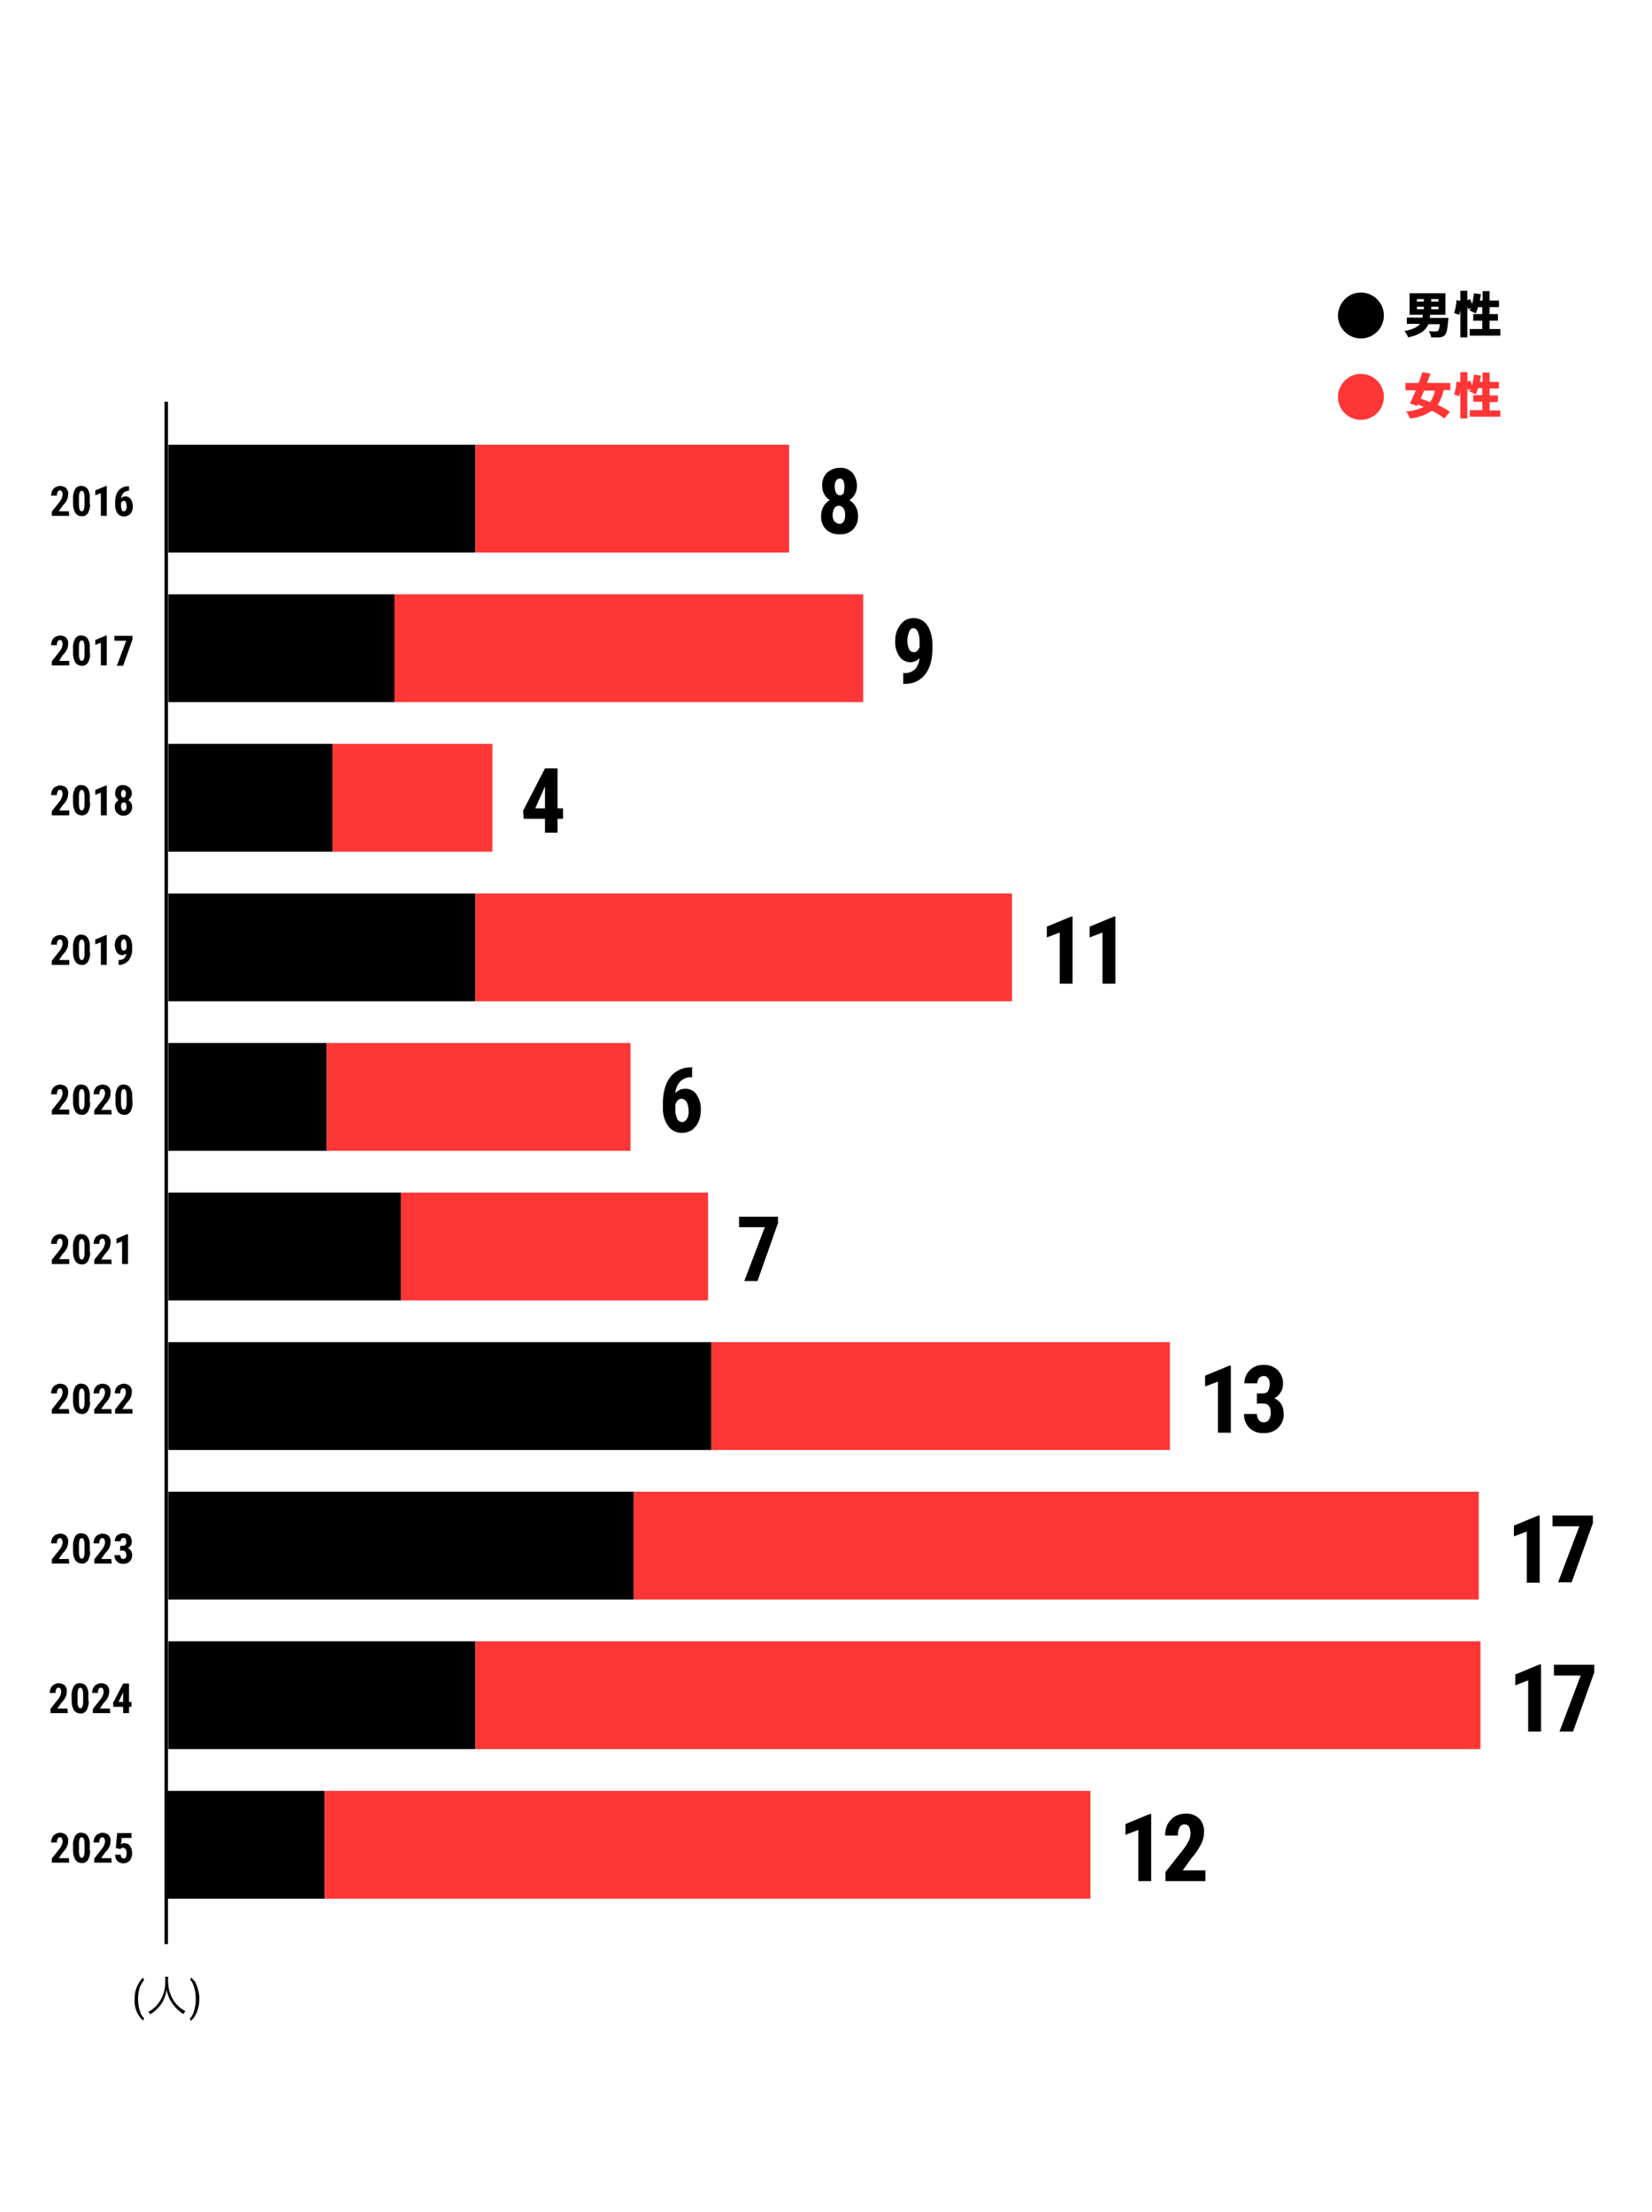
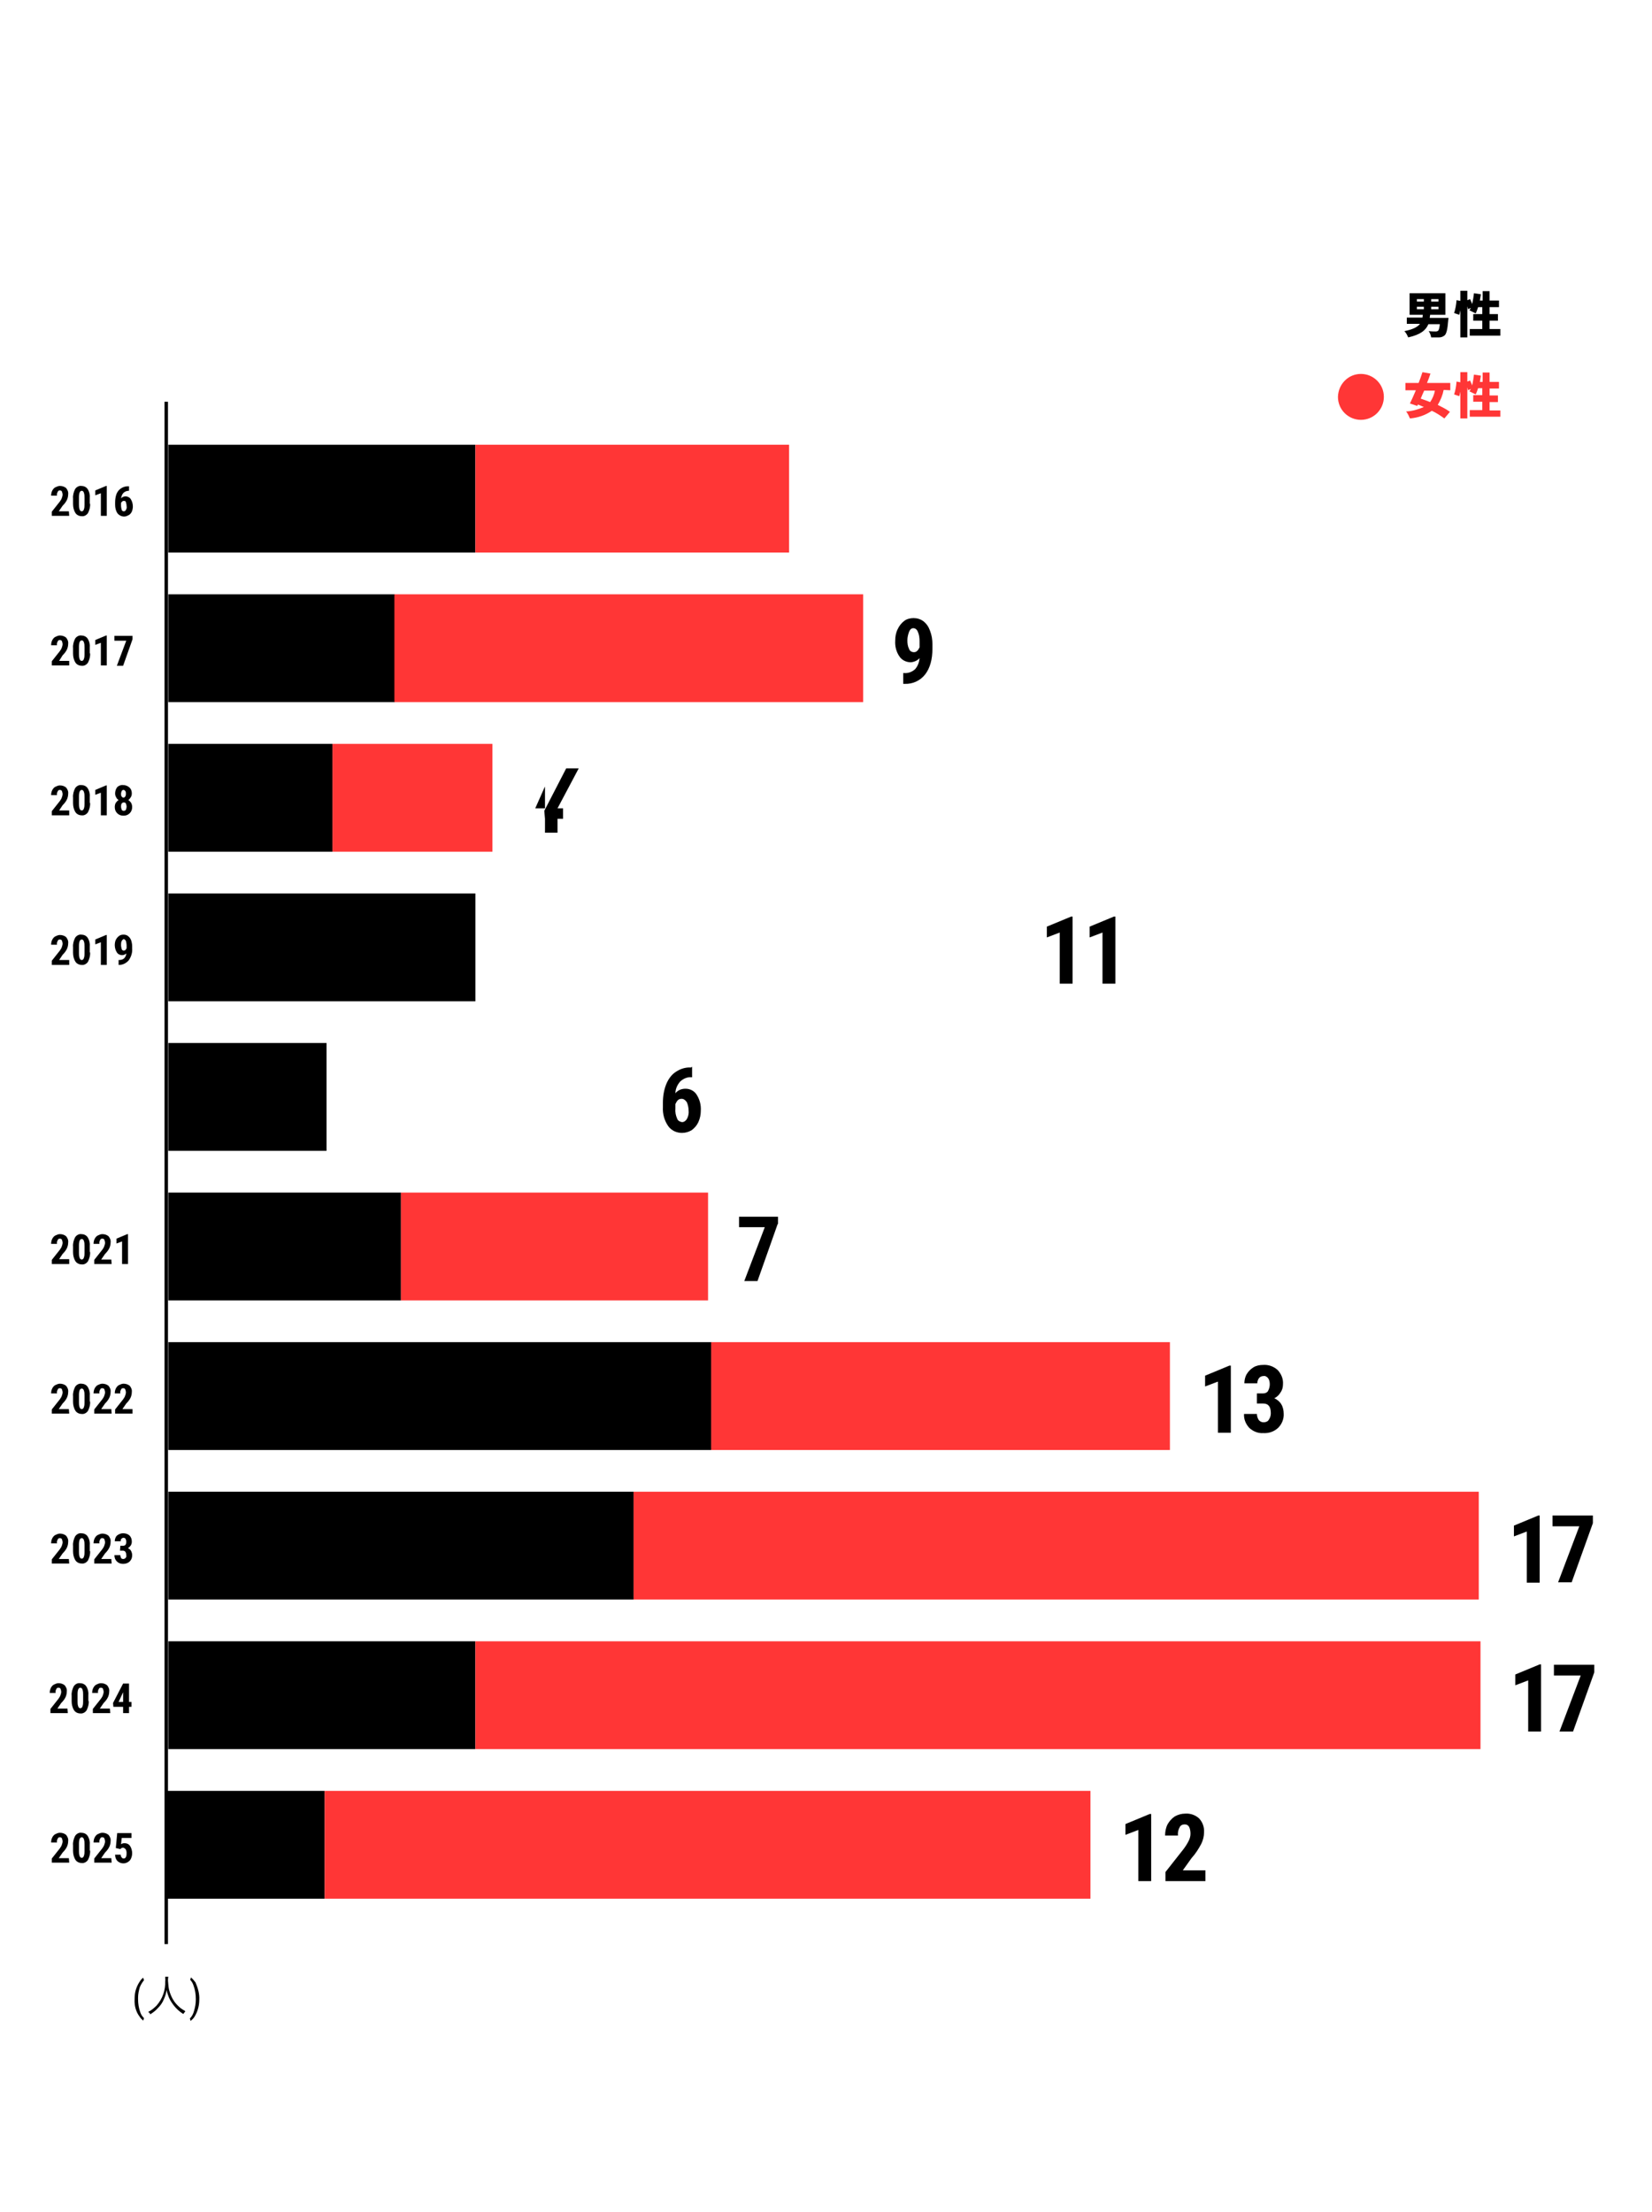
<svg xmlns="http://www.w3.org/2000/svg" version="1.1" id="レイヤー_1" x="0px" y="0px" viewBox="0 0 475 636" style="enable-background:new 0 0 475 636;" xml:space="preserve">
  <style type="text/css">
	.st0{fill:#FF3636;}
	.st1{fill:none;stroke:#000000;}
</style>
  <g>
-     <path id="パス_3716" d="M246.4,139.7c0,0.8-0.2,1.7-0.6,2.4c-0.4,0.7-0.9,1.3-1.6,1.7c0.7,0.4,1.4,1,1.8,1.8   c0.5,0.8,0.7,1.7,0.7,2.7c0.1,1.4-0.4,2.8-1.4,3.9c-1,1-2.4,1.5-3.9,1.4c-1.4,0.1-2.8-0.4-3.9-1.4c-1-1-1.5-2.5-1.4-3.9   c0-0.9,0.2-1.9,0.7-2.7c0.4-0.8,1.1-1.4,1.8-1.8c-0.7-0.4-1.2-1-1.6-1.7c-0.4-0.7-0.6-1.6-0.6-2.4c-0.1-1.4,0.4-2.8,1.4-3.8   c1-0.9,2.3-1.4,3.6-1.4c1.4-0.1,2.7,0.4,3.7,1.4C246,137,246.4,138.4,246.4,139.7z M241.4,150.6c0.5,0,1-0.3,1.2-0.7   c0.3-0.6,0.5-1.3,0.4-1.9c0-0.7-0.1-1.3-0.5-1.9c-0.3-0.4-0.7-0.7-1.3-0.7c-0.5,0-1,0.3-1.3,0.7c-0.3,0.6-0.5,1.3-0.5,1.9   c0,0.7,0.1,1.3,0.5,1.9C240.4,150.3,240.9,150.6,241.4,150.6z M242.8,139.9c0-0.6-0.1-1.2-0.3-1.7c-0.2-0.4-0.6-0.7-1.1-0.6   c-0.4,0-0.8,0.2-1,0.6c-0.3,0.5-0.4,1.1-0.4,1.7c0,0.6,0.1,1.2,0.4,1.8c0.2,0.4,0.6,0.7,1.1,0.7c0.5,0,0.9-0.3,1.1-0.7   C242.7,141.1,242.8,140.5,242.8,139.9L242.8,139.9z" />
    <path id="パス_3718" d="M264.4,189.2c-0.6,0.7-1.5,1.1-2.5,1.2c-1.3,0-2.6-0.6-3.3-1.7c-0.9-1.3-1.3-2.9-1.2-4.5   c0-1.2,0.2-2.3,0.7-3.3c0.4-0.9,1.1-1.8,1.9-2.4c0.8-0.6,1.8-0.8,2.7-0.8c1,0,2,0.3,2.8,0.9c0.9,0.7,1.5,1.6,1.9,2.7   c0.5,1.3,0.7,2.6,0.7,3.9v1.3c0,3.1-0.7,5.6-2.1,7.4c-1.4,1.8-3.6,2.8-5.9,2.7h-0.4v-3.1h0.2c1.2,0.1,2.3-0.3,3.2-1.1   C263.9,191.5,264.3,190.4,264.4,189.2z M262.8,187.5c0.7,0,1.2-0.5,1.6-1.4v-1.7c0-1-0.1-1.9-0.5-2.8c-0.3-0.7-0.8-1-1.3-1   s-0.9,0.3-1.2,1c-0.3,0.8-0.5,1.6-0.5,2.5c0,0.9,0.1,1.7,0.5,2.5C261.6,187.2,262.2,187.5,262.8,187.5z" />
    <path id="パス_3727" class="st0" d="M412.6,112.2c-0.2,1.2-0.7,2.4-1.4,3.4c-0.9-0.4-1.9-0.7-2.7-1c0.3-0.7,0.6-1.5,1-2.3H412.6z    M417,112.2v-2.1h-6.7c0.4-0.9,0.7-1.8,1-2.7L409,107c-0.3,1-0.7,2-1.1,3.1h-3.8v2.1h3c-0.6,1.4-1.2,2.8-1.7,3.8l2.1,0.7l0.2-0.4   c0.6,0.2,1.1,0.5,1.7,0.7c-1.6,0.7-3.3,1.2-5.1,1.3c0.5,0.6,0.8,1.3,1.1,2c2.3-0.2,4.4-0.9,6.3-2.2c1.3,0.6,2.5,1.4,3.6,2.2   l1.6-1.9c-1.1-0.8-2.3-1.4-3.5-2c0.8-1.3,1.4-2.8,1.7-4.3L417,112.2z M428.3,118v-2.4h2.4v-1.9h-2.4v-2h2.7v-1.9h-2.7v-2.7h-2v2.7   h-0.8c0.1-0.6,0.2-1.2,0.3-1.8l-2-0.3c-0.1,1.1-0.3,2.1-0.5,3.1c-0.2-0.5-0.4-1-0.6-1.4l-0.8,0.3V107h-2v2.9l-1.1-0.2   c-0.1,1.3-0.3,2.5-0.7,3.7l1.5,0.5c0.1-0.4,0.2-0.9,0.3-1.3v7.7h2v-8.9c0.1,0.3,0.2,0.6,0.2,0.8l0.8-0.4c-0.1,0.2-0.2,0.5-0.4,0.7   c0.6,0.3,1.2,0.6,1.8,0.9c0.3-0.6,0.5-1.2,0.7-1.8h1.2v2h-2.6v1.9h2.6v2.4h-3.6v1.9h8.8V118H428.3z" />
    <path id="パス_3728" d="M407.4,88.2h2v0.7h-2V88.2z M407.4,86h2v0.7h-2V86z M413.6,86.7h-2.1V86h2.1V86.7z M413.6,88.9h-2.1v-0.7   h2.1V88.9z M411.1,91.3c0-0.3,0.1-0.5,0.1-0.8h4.4v-6.2h-10.3v6.2h3.8c0,0.3-0.1,0.5-0.1,0.8h-4.5v1.8h3.8c-0.7,0.9-2,1.6-4.5,2.1   c0.5,0.5,0.8,1.1,1.1,1.8c3.6-0.8,5.1-2.1,5.8-3.8h3.3c-0.1,1.1-0.3,1.7-0.5,1.9c-0.2,0.1-0.4,0.2-0.6,0.2c-0.4,0-1.3,0-2.1-0.1   c0.4,0.6,0.6,1.2,0.7,1.8c0.9,0,1.7,0,2.3,0c0.6,0,1.1-0.2,1.6-0.6c0.5-0.5,0.8-1.7,1-4.2c0-0.3,0.1-0.8,0.1-0.8H411.1z    M428.3,94.6v-2.4h2.4v-1.9h-2.4v-2h2.7v-1.9h-2.7v-2.7h-2v2.7h-0.8c0.1-0.6,0.2-1.2,0.3-1.8l-2-0.3c-0.1,1.1-0.3,2.1-0.5,3.1   c-0.2-0.5-0.4-1-0.6-1.4l-0.8,0.3v-2.7h-2v2.9l-1.1-0.2c-0.1,1.3-0.3,2.5-0.7,3.7l1.5,0.5c0.1-0.4,0.2-0.9,0.3-1.3V97h2v-8.9   c0.1,0.3,0.2,0.6,0.2,0.8l0.8-0.4c-0.1,0.2-0.2,0.5-0.4,0.7c0.6,0.3,1.2,0.6,1.8,0.9c0.3-0.6,0.5-1.2,0.7-1.8h1.2v2h-2.6v1.9h2.6   v2.4h-3.6v1.9h8.8v-1.9H428.3z" />
    <path id="パス_3706" d="M19.9,148.3h-5v-1.2l2.3-2.9c0.2-0.3,0.5-0.7,0.6-1.1c0.1-0.3,0.2-0.6,0.2-0.9c0-0.3-0.1-0.6-0.2-0.9   c-0.1-0.2-0.3-0.3-0.6-0.3c-0.3,0-0.5,0.1-0.6,0.4c-0.2,0.3-0.3,0.7-0.2,1.1h-1.7c0-0.5,0.1-1,0.3-1.4c0.2-0.4,0.5-0.8,0.9-1   c0.4-0.2,0.9-0.4,1.3-0.4c0.7,0,1.3,0.2,1.8,0.6c0.4,0.5,0.7,1.1,0.6,1.8c0,0.5-0.1,1-0.3,1.5c-0.3,0.7-0.8,1.3-1.3,1.8l-1.1,1.6   h2.9L19.9,148.3z M25.9,144.8c0.1,0.9-0.2,1.9-0.6,2.7c-0.4,0.6-1.1,1-1.8,0.9c-0.7,0-1.4-0.3-1.8-0.9c-0.5-0.8-0.7-1.7-0.7-2.6   v-1.6c-0.1-0.9,0.2-1.9,0.6-2.7c0.4-0.6,1.1-1,1.8-0.9c0.7,0,1.4,0.3,1.8,0.9c0.5,0.8,0.7,1.7,0.6,2.6V144.8z M24.3,143.1   c0-0.5,0-1-0.2-1.5c-0.1-0.3-0.3-0.5-0.6-0.5c-0.5,0-0.8,0.6-0.8,1.8v2.1c0,0.5,0,1,0.2,1.5c0.1,0.3,0.3,0.5,0.6,0.5   c0.3,0,0.5-0.2,0.6-0.5c0.2-0.5,0.2-1,0.2-1.4V143.1z M30.7,148.3H29v-6.5l-1.6,0.6V141l3.1-1.3h0.2L30.7,148.3z M37.1,139.7v1.4   H37c-0.5,0-1.1,0.2-1.5,0.6c-0.4,0.4-0.6,1-0.7,1.6c0.3-0.4,0.8-0.6,1.3-0.6c0.6,0,1.2,0.3,1.5,0.8c0.4,0.6,0.6,1.4,0.6,2.1   c0,0.5-0.1,1-0.3,1.5c-0.2,0.4-0.5,0.8-0.9,1c-0.4,0.2-0.8,0.4-1.3,0.4c-0.7,0-1.4-0.3-1.9-0.9c-0.5-0.7-0.7-1.6-0.7-2.5v-0.6   c0-0.8,0.1-1.7,0.4-2.5c0.3-0.7,0.7-1.2,1.3-1.6c0.6-0.4,1.3-0.6,1.9-0.6H37.1z M35.6,144c-0.2,0-0.4,0.1-0.5,0.2   c-0.1,0.1-0.3,0.3-0.3,0.5v0.6c0,0.5,0.1,0.9,0.2,1.3c0.1,0.3,0.4,0.4,0.6,0.4c0.3,0,0.5-0.2,0.6-0.4c0.2-0.3,0.3-0.7,0.2-1.1   c0-0.4-0.1-0.8-0.2-1.1C36.2,144.1,35.9,144,35.6,144z" />
    <path id="パス_3707" d="M19.9,191.3h-5v-1.2l2.3-2.9c0.2-0.3,0.5-0.7,0.6-1.1c0.1-0.3,0.2-0.6,0.2-0.9c0-0.3-0.1-0.6-0.2-0.9   c-0.1-0.2-0.3-0.3-0.6-0.3c-0.3,0-0.5,0.1-0.6,0.4c-0.2,0.3-0.3,0.7-0.2,1.1h-1.7c0-0.5,0.1-1,0.3-1.4c0.2-0.4,0.5-0.8,0.9-1   c0.4-0.2,0.9-0.4,1.3-0.4c0.7,0,1.3,0.2,1.8,0.6c0.4,0.5,0.7,1.1,0.6,1.8c0,0.5-0.1,1-0.3,1.5c-0.3,0.7-0.8,1.3-1.3,1.8L17,190h2.9   L19.9,191.3z M25.9,187.8c0.1,0.9-0.2,1.9-0.6,2.7c-0.4,0.6-1.1,1-1.8,0.9c-0.7,0-1.4-0.3-1.8-0.9c-0.5-0.8-0.7-1.7-0.7-2.6v-1.6   c-0.1-0.9,0.2-1.9,0.6-2.7c0.4-0.6,1.1-1,1.8-0.9c0.7,0,1.4,0.3,1.8,0.9c0.5,0.8,0.7,1.7,0.6,2.6V187.8z M24.3,186.1   c0-0.5,0-1-0.2-1.5c-0.1-0.3-0.3-0.5-0.6-0.5c-0.5,0-0.8,0.6-0.8,1.8v2.1c0,0.5,0,1,0.2,1.5c0.1,0.3,0.3,0.5,0.6,0.5   c0.3,0,0.5-0.2,0.6-0.5c0.2-0.5,0.2-1,0.2-1.4V186.1z M30.7,191.3H29v-6.5l-1.6,0.6v-1.4l3.1-1.3h0.2L30.7,191.3z M38.1,183.8   l-2.7,7.6h-1.8l2.7-7.2h-3.4v-1.4h5.2L38.1,183.8z" />
    <g id="グループ_1364" transform="translate(33.988 44.157)">
      <rect id="長方形_3519" x="14.4" y="83.7" width="88.3" height="31" />
      <path id="パス_3696" class="st0" d="M102.7,83.7h90.2v31h-90.2V83.7z" />
    </g>
    <g id="グループ_1365" transform="translate(33.988 87.157)">
      <path id="パス_3697" d="M14.4,83.7h65.1v31H14.4V83.7z" />
      <rect id="長方形_3520" x="79.4" y="83.7" class="st0" width="134.8" height="31" />
    </g>
    <path id="パス_3708" class="st1" d="M47.8,115.5v443.4" />
    <path id="パス_3724" class="st0" d="M391.3,107.5c3.6,0,6.6,2.9,6.6,6.6c0,3.6-2.9,6.6-6.6,6.6c-3.6,0-6.6-2.9-6.6-6.6   C384.8,110.4,387.7,107.5,391.3,107.5C391.3,107.5,391.3,107.5,391.3,107.5z" />
-     <path id="パス_3725" d="M391.3,84.1c3.6,0,6.6,2.9,6.6,6.6c0,3.6-2.9,6.6-6.6,6.6c-3.6,0-6.6-2.9-6.6-6.6   C384.8,87,387.7,84.1,391.3,84.1C391.3,84.1,391.3,84.1,391.3,84.1z" />
-     <path id="パス_3709" d="M160.3,232.4h1.6v3h-1.6v4h-3.6v-4h-6.1l-0.2-2.3l6.3-12.2h3.6L160.3,232.4z M153.9,232.4h2.8v-6.2   l-0.1,0.1L153.9,232.4z" />
+     <path id="パス_3709" d="M160.3,232.4h1.6v3h-1.6v4h-3.6v-4l-0.2-2.3l6.3-12.2h3.6L160.3,232.4z M153.9,232.4h2.8v-6.2   l-0.1,0.1L153.9,232.4z" />
    <path id="パス_3720" d="M308.4,282.8h-3.7v-14.7l-3.7,1.4v-3.1l7-2.9h0.4L308.4,282.8z M320.7,282.8H317v-14.7l-3.7,1.4v-3.1   l7-2.9h0.4L320.7,282.8z" />
    <path id="パス_3714" d="M199,306.7v3h-0.2c-1.2-0.1-2.3,0.4-3.2,1.2c-0.8,0.9-1.4,2.1-1.4,3.4c0.7-0.9,1.8-1.3,2.9-1.3   c1.3,0,2.5,0.6,3.2,1.7c0.9,1.4,1.3,3,1.2,4.6c0,1.1-0.2,2.2-0.7,3.3c-0.4,0.9-1.1,1.7-1.9,2.3c-0.8,0.5-1.8,0.8-2.8,0.8   c-1.6,0-3.1-0.7-4-2c-1.1-1.6-1.6-3.5-1.5-5.4v-1.3c0-1.8,0.3-3.7,1-5.4c0.6-1.4,1.5-2.7,2.8-3.5c1.2-0.8,2.7-1.3,4.2-1.2   L199,306.7z M196,315.9c-0.4,0-0.8,0.1-1.1,0.4c-0.3,0.3-0.5,0.7-0.7,1.1v1.3c-0.1,1,0.1,2,0.5,2.9c0.2,0.6,0.8,0.9,1.4,1   c0.6,0,1.1-0.4,1.4-0.9c0.4-0.7,0.6-1.6,0.5-2.4c0-0.8-0.2-1.7-0.5-2.4C197.1,316.3,196.6,315.9,196,315.9z" />
    <path id="パス_3715" d="M223.6,351.9l-5.8,16.4H214l5.9-15.5h-7.4v-3h11.2V351.9z" />
    <path id="パス_3722" d="M353.9,411.9h-3.7v-14.7l-3.7,1.4v-3.1l7-2.9h0.4L353.9,411.9z M361.3,400.6h1.8c0.6,0,1.2-0.2,1.5-0.7   c0.3-0.6,0.5-1.2,0.5-1.9c0-0.6-0.1-1.3-0.5-1.8c-0.3-0.4-0.8-0.7-1.3-0.6c-0.5,0-1,0.2-1.3,0.6c-0.3,0.4-0.5,1-0.5,1.5h-3.7   c0-0.9,0.2-1.9,0.7-2.7c0.5-0.8,1.1-1.4,1.9-1.9c0.8-0.5,1.8-0.7,2.8-0.7c1.5-0.1,3,0.4,4.2,1.5c1,1.1,1.6,2.5,1.5,4   c0,0.9-0.2,1.7-0.7,2.4c-0.4,0.7-1,1.3-1.8,1.7c0.8,0.3,1.6,1,2,1.7c0.5,0.8,0.7,1.8,0.7,2.7c0.1,1.5-0.5,3-1.6,4.1   c-1.2,1.1-2.7,1.6-4.3,1.5c-1.5,0.1-2.9-0.5-4-1.5c-1-1.1-1.6-2.5-1.5-4h3.7c0,0.6,0.2,1.2,0.5,1.7c0.3,0.4,0.8,0.7,1.4,0.7   c0.6,0,1.2-0.2,1.5-0.7c0.4-0.6,0.6-1.2,0.6-1.9c0-1.9-0.7-2.8-2.2-2.8h-1.8V400.6z" />
    <path id="パス_3729" d="M442.7,455h-3.7v-14.7l-3.7,1.4v-3.1l7-2.9h0.4L442.7,455z M458,437.9l-6.1,17H448l6.1-16.1h-7.7v-3.1   H458V437.9z" />
    <path id="パス_3730" d="M443.1,497.8h-3.7v-14.7l-3.7,1.4v-3.1l7-2.9h0.4L443.1,497.8z M458.4,480.8l-6.1,17h-3.9l6.1-16.1h-7.7   v-3.1h11.6V480.8z" />
    <path id="パス_3723" d="M331,540.8h-3.7v-14.7l-3.7,1.4v-3.1l7-2.9h0.4L331,540.8z M346.4,540.8h-11.3v-2.6l5.2-6.6   c0.6-0.8,1.1-1.6,1.5-2.4c0.3-0.6,0.5-1.3,0.5-2c0-0.7-0.1-1.4-0.4-2c-0.3-0.5-0.7-0.7-1.3-0.7c-0.6,0-1.2,0.3-1.4,0.8   c-0.4,0.7-0.6,1.5-0.5,2.4h-3.7c0-1.1,0.2-2.2,0.7-3.2c0.5-0.9,1.2-1.7,2.1-2.3c0.9-0.5,1.9-0.8,3-0.8c1.5-0.1,2.9,0.4,4,1.4   c1,1.1,1.5,2.5,1.4,4c0,1.1-0.3,2.3-0.8,3.3c-0.8,1.5-1.7,2.9-2.8,4.1l-2.5,3.5h6.5V540.8z" />
    <path id="パス_3731" d="M38.7,574.8c0-1,0.1-2,0.4-2.9c0.3-0.9,0.7-1.7,1.2-2.4c0.2-0.3,0.5-0.7,0.9-0.9l0.2,0.7   c-0.5,0.6-0.9,1.3-1.2,2c-0.3,1-0.5,2-0.5,3l0,0.5c0,1.2,0.2,2.5,0.6,3.6c0.2,0.7,0.6,1.3,1.1,1.8l-0.2,0.7   c-0.4-0.3-0.8-0.7-1.1-1.2C39.1,578.4,38.6,576.6,38.7,574.8z M47.5,568.5c0,0.4,0.1,0.7,0,1.1c0.1,2.6-0.8,5.1-2.5,7   c-0.7,0.7-1.5,1.4-2.4,1.8c0.3,0.2,0.5,0.4,0.6,0.7c0.8-0.5,1.6-1.1,2.2-1.8c0.7-0.7,1.3-1.5,1.7-2.5c0.4-0.9,0.7-1.8,0.8-2.7   c0.3,1.4,0.8,2.7,1.6,3.8c0.8,1.2,1.9,2.3,3.2,3.1c0.2-0.3,0.4-0.5,0.6-0.8c-0.5-0.3-1-0.6-1.4-0.9c-0.7-0.6-1.3-1.2-1.8-1.9   c-0.7-1-1.2-2.2-1.5-3.4c-0.2-0.9-0.2-1.7-0.3-2.6c0-0.4,0-0.7,0.1-1.1H47.5z M57.3,574.9c0,1.6-0.4,3.2-1.2,4.6   c-0.3,0.6-0.8,1.1-1.3,1.5l-0.2-0.7c0.6-0.6,1-1.4,1.2-2.2c0.3-1,0.5-2.1,0.5-3.2v-0.2c0-1.4-0.2-2.7-0.7-4   c-0.2-0.6-0.5-1.1-0.9-1.5l0.2-0.7c0.5,0.4,0.9,0.9,1.3,1.4C56.9,571.5,57.4,573.2,57.3,574.9L57.3,574.9z" />
    <path id="パス_3710" d="M19.9,234.4h-5v-1.2l2.3-2.9c0.2-0.3,0.5-0.7,0.6-1.1c0.1-0.3,0.2-0.6,0.2-0.9c0-0.3-0.1-0.6-0.2-0.9   c-0.1-0.2-0.3-0.3-0.6-0.3c-0.3,0-0.5,0.1-0.6,0.4c-0.2,0.3-0.3,0.7-0.2,1.1h-1.7c0-0.5,0.1-1,0.3-1.4c0.2-0.4,0.5-0.8,0.9-1   c0.4-0.2,0.9-0.4,1.3-0.4c0.7,0,1.3,0.2,1.8,0.6c0.4,0.5,0.7,1.1,0.6,1.8c0,0.5-0.1,1-0.3,1.5c-0.3,0.7-0.8,1.3-1.3,1.8L17,233h2.9   L19.9,234.4z M25.9,230.8c0.1,0.9-0.2,1.9-0.6,2.7c-0.4,0.6-1.1,1-1.8,0.9c-0.7,0-1.4-0.3-1.8-0.9c-0.5-0.8-0.7-1.7-0.7-2.6v-1.6   c-0.1-0.9,0.2-1.9,0.6-2.7c0.4-0.6,1.1-1,1.8-0.9c0.7,0,1.4,0.3,1.8,0.9c0.5,0.8,0.7,1.7,0.6,2.6V230.8z M24.3,229.1   c0-0.5,0-1-0.2-1.5c-0.1-0.3-0.3-0.5-0.6-0.5c-0.5,0-0.8,0.6-0.8,1.8v2.1c0,0.5,0,1,0.2,1.5c0.1,0.3,0.3,0.5,0.6,0.5   c0.3,0,0.5-0.2,0.6-0.5c0.2-0.5,0.2-1,0.2-1.4V229.1z M30.7,234.4H29v-6.5l-1.6,0.6v-1.4l3.1-1.3h0.2L30.7,234.4z M37.9,228.1   c0,0.4-0.1,0.8-0.3,1.1c-0.2,0.3-0.4,0.6-0.7,0.8c0.3,0.2,0.6,0.5,0.8,0.8c0.2,0.4,0.3,0.8,0.3,1.2c0,0.7-0.2,1.3-0.7,1.8   c-0.5,0.5-1.1,0.7-1.8,0.7c-0.7,0-1.3-0.2-1.8-0.7c-0.5-0.5-0.7-1.1-0.7-1.8c0-0.4,0.1-0.9,0.3-1.2c0.2-0.3,0.5-0.6,0.8-0.8   c-0.3-0.2-0.6-0.5-0.7-0.8c-0.2-0.3-0.3-0.7-0.3-1.1c0-0.6,0.2-1.3,0.6-1.8c0.4-0.4,1.1-0.7,1.7-0.6c0.6,0,1.2,0.2,1.7,0.6   C37.7,226.8,37.9,227.4,37.9,228.1L37.9,228.1z M35.6,233.1c0.2,0,0.5-0.1,0.6-0.3c0.1-0.3,0.2-0.6,0.2-0.9c0-0.3-0.1-0.6-0.2-0.9   c-0.1-0.2-0.3-0.3-0.6-0.3c-0.2,0-0.5,0.1-0.6,0.3c-0.2,0.3-0.2,0.6-0.2,0.9c0,0.3,0.1,0.6,0.2,0.9C35.1,233,35.3,233.1,35.6,233.1   L35.6,233.1z M36.2,228.2c0-0.3,0-0.6-0.2-0.8c-0.1-0.2-0.3-0.3-0.5-0.3c-0.2,0-0.4,0.1-0.5,0.3c-0.1,0.3-0.2,0.5-0.2,0.8   c0,0.3,0,0.6,0.2,0.8c0.1,0.2,0.3,0.3,0.5,0.3c0.2,0,0.4-0.1,0.5-0.3C36.2,228.7,36.2,228.5,36.2,228.2z" />
    <path id="パス_3711" d="M19.9,277.4h-5v-1.2l2.3-2.9c0.2-0.3,0.5-0.7,0.6-1.1c0.1-0.3,0.2-0.6,0.2-0.9c0-0.3-0.1-0.6-0.2-0.9   c-0.1-0.2-0.3-0.3-0.6-0.3c-0.3,0-0.5,0.1-0.6,0.4c-0.2,0.3-0.3,0.7-0.2,1.1h-1.7c0-0.5,0.1-1,0.3-1.4c0.2-0.4,0.5-0.8,0.9-1   c0.4-0.2,0.9-0.4,1.3-0.4c0.7,0,1.3,0.2,1.8,0.6c0.4,0.5,0.7,1.1,0.6,1.8c0,0.5-0.1,1-0.3,1.5c-0.3,0.7-0.8,1.3-1.3,1.8L17,276h2.9   L19.9,277.4z M25.9,273.8c0.1,0.9-0.2,1.9-0.6,2.7c-0.4,0.6-1.1,1-1.8,0.9c-0.7,0-1.4-0.3-1.8-0.9c-0.5-0.8-0.7-1.7-0.7-2.6v-1.6   c-0.1-0.9,0.2-1.9,0.6-2.7c0.4-0.6,1.1-1,1.8-0.9c0.7,0,1.4,0.3,1.8,0.9c0.5,0.8,0.7,1.7,0.6,2.6V273.8z M24.3,272.1   c0-0.5,0-1-0.2-1.5c-0.1-0.3-0.3-0.5-0.6-0.5c-0.5,0-0.8,0.6-0.8,1.8v2.1c0,0.5,0,1,0.2,1.5c0.1,0.3,0.3,0.5,0.6,0.5   c0.3,0,0.5-0.2,0.6-0.5c0.2-0.5,0.2-1,0.2-1.4V272.1z M30.7,277.4H29v-6.5l-1.6,0.6v-1.4l3.1-1.3h0.2L30.7,277.4z M36.3,274.1   c-0.3,0.3-0.7,0.5-1.2,0.5c-0.6,0-1.2-0.3-1.5-0.8c-0.4-0.6-0.6-1.4-0.6-2.1c0-0.5,0.1-1.1,0.3-1.5c0.2-0.4,0.5-0.8,0.9-1.1   c0.4-0.3,0.8-0.4,1.3-0.4c0.5,0,0.9,0.1,1.3,0.4c0.4,0.3,0.7,0.7,0.9,1.2c0.2,0.6,0.3,1.2,0.3,1.8v0.6c0.1,1.2-0.3,2.4-1,3.4   c-0.7,0.8-1.7,1.3-2.7,1.3h-0.2V276h0.1c0.5,0,1.1-0.1,1.5-0.5C36.1,275.1,36.3,274.6,36.3,274.1L36.3,274.1z M35.6,273.3   c0.3,0,0.6-0.2,0.8-0.7v-0.8c0-0.4-0.1-0.9-0.2-1.3c-0.2-0.3-0.4-0.5-0.6-0.5s-0.4,0.2-0.6,0.5c-0.2,0.4-0.2,0.8-0.2,1.2   c0,0.4,0.1,0.8,0.2,1.2C35.1,273.1,35.3,273.3,35.6,273.3L35.6,273.3z" />
-     <path id="パス_3712" d="M19.9,320.4h-5v-1.2l2.3-2.9c0.2-0.3,0.5-0.7,0.6-1.1c0.1-0.3,0.2-0.6,0.2-0.9c0-0.3-0.1-0.6-0.2-0.9   c-0.1-0.2-0.3-0.3-0.6-0.3c-0.3,0-0.5,0.1-0.6,0.4c-0.2,0.3-0.3,0.7-0.2,1.1h-1.7c0-0.5,0.1-1,0.3-1.4c0.2-0.4,0.5-0.8,0.9-1   c0.4-0.2,0.9-0.4,1.3-0.4c0.7,0,1.3,0.2,1.8,0.6c0.4,0.5,0.7,1.1,0.6,1.8c0,0.5-0.1,1-0.3,1.5c-0.3,0.7-0.8,1.3-1.3,1.8L17,319h2.9   L19.9,320.4z M25.9,316.9c0.1,0.9-0.2,1.9-0.6,2.7c-0.4,0.6-1.1,1-1.8,0.9c-0.7,0-1.4-0.3-1.8-0.9c-0.5-0.8-0.7-1.7-0.7-2.6v-1.6   c-0.1-0.9,0.2-1.9,0.6-2.7c0.4-0.6,1.1-1,1.8-0.9c0.7,0,1.4,0.3,1.8,0.9c0.5,0.8,0.7,1.7,0.6,2.6V316.9z M24.3,315.1   c0-0.5,0-1-0.2-1.5c-0.1-0.3-0.3-0.5-0.6-0.5c-0.5,0-0.8,0.6-0.8,1.8v2.1c0,0.5,0,1,0.2,1.5c0.1,0.3,0.3,0.5,0.6,0.5   c0.3,0,0.5-0.2,0.6-0.5c0.2-0.5,0.2-1,0.2-1.4V315.1z M32.1,320.4h-5v-1.2l2.3-2.9c0.2-0.3,0.5-0.7,0.6-1.1   c0.1-0.3,0.2-0.6,0.2-0.9c0-0.3-0.1-0.6-0.2-0.9c-0.1-0.2-0.3-0.3-0.6-0.3c-0.3,0-0.5,0.1-0.6,0.4c-0.2,0.3-0.3,0.7-0.2,1.1h-1.7   c0-0.5,0.1-1,0.3-1.4c0.2-0.4,0.5-0.8,0.9-1c0.4-0.2,0.9-0.4,1.3-0.4c0.7,0,1.3,0.2,1.8,0.6c0.4,0.5,0.7,1.1,0.6,1.8   c0,0.5-0.1,1-0.3,1.5c-0.3,0.7-0.8,1.3-1.3,1.8l-1.1,1.6h2.9L32.1,320.4z M38.1,316.9c0.1,0.9-0.2,1.9-0.6,2.7   c-0.4,0.6-1.1,1-1.8,0.9c-0.7,0-1.4-0.3-1.8-0.9c-0.5-0.8-0.7-1.7-0.7-2.6v-1.6c-0.1-0.9,0.2-1.9,0.6-2.7c0.4-0.6,1.1-1,1.8-0.9   c0.7,0,1.4,0.3,1.8,0.9c0.5,0.8,0.7,1.7,0.6,2.6L38.1,316.9z M36.4,315.1c0-0.5,0-1-0.2-1.5c-0.1-0.3-0.3-0.5-0.6-0.5   c-0.5,0-0.8,0.6-0.8,1.8v2.1c0,0.5,0,1,0.2,1.5c0.1,0.3,0.3,0.5,0.6,0.5c0.3,0,0.5-0.2,0.6-0.5c0.2-0.5,0.2-1,0.2-1.4L36.4,315.1z" />
    <path id="パス_3713" d="M19.9,363.4h-5v-1.2l2.3-2.9c0.2-0.3,0.5-0.7,0.6-1.1c0.1-0.3,0.2-0.6,0.2-0.9c0-0.3-0.1-0.6-0.2-0.9   c-0.1-0.2-0.3-0.3-0.6-0.3c-0.3,0-0.5,0.1-0.6,0.4c-0.2,0.3-0.3,0.7-0.2,1.1h-1.7c0-0.5,0.1-1,0.3-1.4c0.2-0.4,0.5-0.8,0.9-1   c0.4-0.2,0.9-0.4,1.3-0.4c0.7,0,1.3,0.2,1.8,0.6c0.4,0.5,0.7,1.1,0.6,1.8c0,0.5-0.1,1-0.3,1.5c-0.3,0.7-0.8,1.3-1.3,1.8L17,362h2.9   L19.9,363.4z M25.9,359.9c0.1,0.9-0.2,1.9-0.6,2.7c-0.4,0.6-1.1,1-1.8,0.9c-0.7,0-1.4-0.3-1.8-0.9c-0.5-0.8-0.7-1.7-0.7-2.6v-1.6   c-0.1-0.9,0.2-1.9,0.6-2.7c0.4-0.6,1.1-1,1.8-0.9c0.7,0,1.4,0.3,1.8,0.9c0.5,0.8,0.7,1.7,0.6,2.6V359.9z M24.3,358.2   c0-0.5,0-1-0.2-1.5c-0.1-0.3-0.3-0.5-0.6-0.5c-0.5,0-0.8,0.6-0.8,1.8v2.1c0,0.5,0,1,0.2,1.5c0.1,0.3,0.3,0.5,0.6,0.5   c0.3,0,0.5-0.2,0.6-0.5c0.2-0.5,0.2-1,0.2-1.4V358.2z M32.1,363.4h-5v-1.2l2.3-2.9c0.2-0.3,0.5-0.7,0.6-1.1   c0.1-0.3,0.2-0.6,0.2-0.9c0-0.3-0.1-0.6-0.2-0.9c-0.1-0.2-0.3-0.3-0.6-0.3c-0.3,0-0.5,0.1-0.6,0.4c-0.2,0.3-0.3,0.7-0.2,1.1h-1.7   c0-0.5,0.1-1,0.3-1.4c0.2-0.4,0.5-0.8,0.9-1c0.4-0.2,0.9-0.4,1.3-0.4c0.7,0,1.3,0.2,1.8,0.6c0.4,0.5,0.7,1.1,0.6,1.8   c0,0.5-0.1,1-0.3,1.5c-0.3,0.7-0.8,1.3-1.3,1.8l-1.1,1.6h2.9L32.1,363.4z M36.8,363.4h-1.7v-6.5l-1.6,0.6v-1.4l3.1-1.3h0.2   L36.8,363.4z" />
    <path id="パス_3717" d="M19.9,406.4h-5v-1.2l2.3-2.9c0.2-0.3,0.5-0.7,0.6-1.1c0.1-0.3,0.2-0.6,0.2-0.9c0-0.3-0.1-0.6-0.2-0.9   c-0.1-0.2-0.3-0.3-0.6-0.3c-0.3,0-0.5,0.1-0.6,0.4c-0.2,0.3-0.3,0.7-0.2,1.1h-1.7c0-0.5,0.1-1,0.3-1.4c0.2-0.4,0.5-0.8,0.9-1   c0.4-0.2,0.9-0.4,1.3-0.4c0.7,0,1.3,0.2,1.8,0.6c0.4,0.5,0.7,1.1,0.6,1.8c0,0.5-0.1,1-0.3,1.5c-0.3,0.7-0.8,1.3-1.3,1.8l-1.1,1.6   h2.9L19.9,406.4z M25.9,402.9c0.1,0.9-0.2,1.9-0.6,2.7c-0.4,0.6-1.1,1-1.8,0.9c-0.7,0-1.4-0.3-1.8-0.9c-0.5-0.8-0.7-1.7-0.7-2.6   v-1.6c-0.1-0.9,0.2-1.9,0.6-2.7c0.4-0.6,1.1-1,1.8-0.9c0.7,0,1.4,0.3,1.8,0.9c0.5,0.8,0.7,1.7,0.6,2.6V402.9z M24.3,401.2   c0-0.5,0-1-0.2-1.5c-0.1-0.3-0.3-0.5-0.6-0.5c-0.5,0-0.8,0.6-0.8,1.8v2.1c0,0.5,0,1,0.2,1.5c0.1,0.3,0.3,0.5,0.6,0.5   c0.3,0,0.5-0.2,0.6-0.5c0.2-0.5,0.2-1,0.2-1.4V401.2z M32.1,406.4h-5v-1.2l2.3-2.9c0.2-0.3,0.5-0.7,0.6-1.1   c0.1-0.3,0.2-0.6,0.2-0.9c0-0.3-0.1-0.6-0.2-0.9c-0.1-0.2-0.3-0.3-0.6-0.3c-0.3,0-0.5,0.1-0.6,0.4c-0.2,0.3-0.3,0.7-0.2,1.1h-1.7   c0-0.5,0.1-1,0.3-1.4c0.2-0.4,0.5-0.8,0.9-1c0.4-0.2,0.9-0.4,1.3-0.4c0.7,0,1.3,0.2,1.8,0.6c0.4,0.5,0.7,1.1,0.6,1.8   c0,0.5-0.1,1-0.3,1.5c-0.3,0.7-0.8,1.3-1.3,1.8l-1.1,1.6h2.9L32.1,406.4z M38.1,406.4h-5v-1.2l2.3-2.9c0.2-0.3,0.5-0.7,0.6-1.1   c0.1-0.3,0.2-0.6,0.2-0.9c0-0.3-0.1-0.6-0.2-0.9c-0.1-0.2-0.3-0.3-0.6-0.3c-0.3,0-0.5,0.1-0.6,0.4c-0.2,0.3-0.3,0.7-0.2,1.1H33   c0-0.5,0.1-1,0.3-1.4c0.2-0.4,0.5-0.8,0.9-1c0.4-0.2,0.9-0.4,1.3-0.4c0.7,0,1.3,0.2,1.8,0.6c0.4,0.5,0.7,1.1,0.6,1.8   c0,0.5-0.1,1-0.3,1.5c-0.3,0.7-0.8,1.3-1.3,1.8l-1.1,1.6h2.9L38.1,406.4z" />
    <path id="パス_3719" d="M19.9,449.5h-5v-1.2l2.3-2.9c0.2-0.3,0.5-0.7,0.6-1.1c0.1-0.3,0.2-0.6,0.2-0.9c0-0.3-0.1-0.6-0.2-0.9   c-0.1-0.2-0.3-0.3-0.6-0.3c-0.3,0-0.5,0.1-0.6,0.4c-0.2,0.3-0.3,0.7-0.2,1.1h-1.7c0-0.5,0.1-1,0.3-1.4c0.2-0.4,0.5-0.8,0.9-1   c0.4-0.2,0.9-0.4,1.3-0.4c0.7,0,1.3,0.2,1.8,0.6c0.4,0.5,0.7,1.1,0.6,1.8c0,0.5-0.1,1-0.3,1.5c-0.3,0.7-0.8,1.3-1.3,1.8l-1.1,1.6   h2.9L19.9,449.5z M25.9,445.9c0.1,0.9-0.2,1.9-0.6,2.7c-0.4,0.6-1.1,1-1.8,0.9c-0.7,0-1.4-0.3-1.8-0.9c-0.5-0.8-0.7-1.7-0.7-2.6   v-1.6c-0.1-0.9,0.2-1.9,0.6-2.7c0.4-0.6,1.1-1,1.8-0.9c0.7,0,1.4,0.3,1.8,0.9c0.5,0.8,0.7,1.7,0.6,2.6V445.9z M24.3,444.2   c0-0.5,0-1-0.2-1.5c-0.1-0.3-0.3-0.5-0.6-0.5c-0.5,0-0.8,0.6-0.8,1.8v2.1c0,0.5,0,1,0.2,1.5c0.1,0.3,0.3,0.5,0.6,0.5   c0.3,0,0.5-0.2,0.6-0.5c0.2-0.5,0.2-1,0.2-1.4V444.2z M32.1,449.5h-5v-1.2l2.3-2.9c0.2-0.3,0.5-0.7,0.6-1.1   c0.1-0.3,0.2-0.6,0.2-0.9c0-0.3-0.1-0.6-0.2-0.9c-0.1-0.2-0.3-0.3-0.6-0.3c-0.3,0-0.5,0.1-0.6,0.4c-0.2,0.3-0.3,0.7-0.2,1.1h-1.7   c0-0.5,0.1-1,0.3-1.4c0.2-0.4,0.5-0.8,0.9-1c0.4-0.2,0.9-0.4,1.3-0.4c0.7,0,1.3,0.2,1.8,0.6c0.4,0.5,0.7,1.1,0.6,1.8   c0,0.5-0.1,1-0.3,1.5c-0.3,0.7-0.8,1.3-1.3,1.8l-1.1,1.6h2.9L32.1,449.5z M34.6,444.4h0.8c0.3,0,0.5-0.1,0.7-0.3   c0.2-0.3,0.2-0.6,0.2-0.9c0-0.3-0.1-0.6-0.2-0.8c-0.1-0.2-0.4-0.3-0.6-0.3c-0.2,0-0.4,0.1-0.6,0.3c-0.2,0.2-0.2,0.4-0.2,0.7H33   c0-0.4,0.1-0.8,0.3-1.2c0.2-0.4,0.5-0.6,0.9-0.8c0.4-0.2,0.8-0.3,1.2-0.3c0.7,0,1.3,0.2,1.8,0.6c0.5,0.5,0.7,1.1,0.7,1.8   c0,0.4-0.1,0.8-0.3,1.1c-0.2,0.3-0.5,0.6-0.8,0.8c0.4,0.2,0.7,0.4,0.9,0.8c0.2,0.4,0.3,0.8,0.3,1.2c0,0.7-0.2,1.3-0.7,1.8   c-0.5,0.5-1.2,0.7-1.9,0.7c-0.7,0-1.3-0.2-1.8-0.7c-0.5-0.5-0.7-1.1-0.7-1.8h1.7c0,0.3,0.1,0.5,0.2,0.8c0.1,0.2,0.4,0.3,0.6,0.3   c0.3,0,0.5-0.1,0.7-0.3c0.2-0.2,0.3-0.5,0.2-0.8c0-0.8-0.3-1.3-1-1.3h-0.8L34.6,444.4z" />
    <path id="パス_3721" d="M19.5,492.5h-5v-1.2l2.3-2.9c0.2-0.3,0.5-0.7,0.6-1.1c0.1-0.3,0.2-0.6,0.2-0.9c0-0.3-0.1-0.6-0.2-0.9   c-0.1-0.2-0.3-0.3-0.6-0.3c-0.3,0-0.5,0.1-0.6,0.4c-0.2,0.3-0.3,0.7-0.2,1.1h-1.7c0-0.5,0.1-1,0.3-1.4c0.2-0.4,0.5-0.8,0.9-1   c0.4-0.2,0.9-0.4,1.3-0.4c0.7,0,1.3,0.2,1.8,0.6c0.4,0.5,0.7,1.1,0.6,1.8c0,0.5-0.1,1-0.3,1.5c-0.3,0.7-0.8,1.3-1.3,1.8l-1.1,1.6   h2.9L19.5,492.5z M25.5,489c0.1,0.9-0.2,1.9-0.6,2.7c-0.4,0.6-1.1,1-1.8,0.9c-0.7,0-1.4-0.3-1.8-0.9c-0.5-0.8-0.7-1.7-0.7-2.6v-1.6   c-0.1-0.9,0.2-1.9,0.6-2.7c0.4-0.6,1.1-1,1.8-0.9c0.7,0,1.4,0.3,1.8,0.9c0.5,0.8,0.7,1.7,0.6,2.6V489z M23.9,487.2   c0-0.5,0-1-0.2-1.5c-0.1-0.3-0.3-0.5-0.6-0.5c-0.5,0-0.8,0.6-0.8,1.8v2.1c0,0.5,0,1,0.2,1.5c0.1,0.3,0.3,0.5,0.6,0.5   c0.3,0,0.5-0.2,0.6-0.5c0.2-0.5,0.2-1,0.2-1.4V487.2z M31.7,492.5h-5v-1.2l2.3-2.9c0.2-0.3,0.5-0.7,0.6-1.1   c0.1-0.3,0.2-0.6,0.2-0.9c0-0.3-0.1-0.6-0.2-0.9c-0.1-0.2-0.3-0.3-0.6-0.3c-0.3,0-0.5,0.1-0.6,0.4c-0.2,0.3-0.3,0.7-0.2,1.1h-1.7   c0-0.5,0.1-1,0.3-1.4c0.2-0.4,0.5-0.8,0.9-1c0.4-0.2,0.9-0.4,1.3-0.4c0.7,0,1.3,0.2,1.8,0.6c0.4,0.5,0.7,1.1,0.6,1.8   c0,0.5-0.1,1-0.3,1.5c-0.3,0.7-0.8,1.3-1.3,1.8l-1.1,1.6h2.9L31.7,492.5z M37.1,489.3h0.7v1.4h-0.7v1.8h-1.7v-1.8h-2.8l-0.1-1.1   l2.9-5.6h1.7V489.3z M34.1,489.3h1.3v-2.9l0,0.1L34.1,489.3z" />
    <path id="パス_3726" d="M19.9,535.5h-5v-1.2l2.3-2.9c0.2-0.3,0.5-0.7,0.6-1.1c0.1-0.3,0.2-0.6,0.2-0.9c0-0.3-0.1-0.6-0.2-0.9   c-0.1-0.2-0.3-0.3-0.6-0.3c-0.3,0-0.5,0.1-0.6,0.4c-0.2,0.3-0.3,0.7-0.2,1.1h-1.7c0-0.5,0.1-1,0.3-1.4c0.2-0.4,0.5-0.8,0.9-1   c0.4-0.2,0.9-0.4,1.3-0.4c0.7,0,1.3,0.2,1.8,0.6c0.4,0.5,0.7,1.1,0.6,1.8c0,0.5-0.1,1-0.3,1.5c-0.3,0.7-0.8,1.3-1.3,1.8l-1.1,1.6   h2.9L19.9,535.5z M25.9,532c0.1,0.9-0.2,1.9-0.6,2.7c-0.4,0.6-1.1,1-1.8,0.9c-0.7,0-1.4-0.3-1.8-0.9c-0.5-0.8-0.7-1.7-0.7-2.6v-1.6   c-0.1-0.9,0.2-1.9,0.6-2.7c0.4-0.6,1.1-1,1.8-0.9c0.7,0,1.4,0.3,1.8,0.9c0.5,0.8,0.7,1.7,0.6,2.6V532z M24.3,530.2   c0-0.5,0-1-0.2-1.5c-0.1-0.3-0.3-0.5-0.6-0.5c-0.5,0-0.8,0.6-0.8,1.8v2.1c0,0.5,0,1,0.2,1.5c0.1,0.3,0.3,0.5,0.6,0.5   c0.3,0,0.5-0.2,0.6-0.5c0.2-0.5,0.2-1,0.2-1.4V530.2z M32.1,535.5h-5v-1.2l2.3-2.9c0.2-0.3,0.5-0.7,0.6-1.1   c0.1-0.3,0.2-0.6,0.2-0.9c0-0.3-0.1-0.6-0.2-0.9c-0.1-0.2-0.3-0.3-0.6-0.3c-0.3,0-0.5,0.1-0.6,0.4c-0.2,0.3-0.3,0.7-0.2,1.1h-1.7   c0-0.5,0.1-1,0.3-1.4c0.2-0.4,0.5-0.8,0.9-1c0.4-0.2,0.9-0.4,1.3-0.4c0.7,0,1.3,0.2,1.8,0.6c0.4,0.5,0.7,1.1,0.6,1.8   c0,0.5-0.1,1-0.3,1.5c-0.3,0.7-0.8,1.3-1.3,1.8l-1.1,1.6h2.9L32.1,535.5z M33.3,531.3l0.4-4.3h4.1v1.4h-2.8l-0.2,1.8   c0.3-0.2,0.6-0.3,1-0.3c0.6,0,1.2,0.2,1.6,0.8c0.4,0.6,0.6,1.4,0.6,2.1c0,0.7-0.2,1.5-0.7,2.1c-0.5,0.5-1.1,0.8-1.8,0.8   c-0.4,0-0.9-0.1-1.2-0.3c-0.4-0.2-0.7-0.5-0.9-0.9c-0.2-0.4-0.3-0.8-0.3-1.3h1.6c0,0.3,0.1,0.6,0.3,0.8c0.1,0.2,0.3,0.3,0.6,0.3   c0.3,0,0.5-0.2,0.6-0.4c0.2-0.4,0.2-0.8,0.2-1.2c0-0.4-0.1-0.8-0.3-1.1c-0.2-0.2-0.5-0.4-0.7-0.4c-0.3,0-0.5,0.1-0.7,0.3l-0.1,0.1   L33.3,531.3z" />
    <g id="グループ_1366" transform="translate(33.991 173.157)">
      <rect id="長方形_3521" x="14.4" y="83.7" width="88.3" height="31" />
-       <path id="パス_3698" class="st0" d="M102.7,83.7H257v31H102.7V83.7z" />
    </g>
    <g id="グループ_1367" transform="translate(33.991 216.157)">
      <rect id="長方形_3522" x="14.4" y="83.7" width="45.5" height="31" />
-       <path id="パス_3699" class="st0" d="M59.9,83.7h87.4v31H59.9V83.7z" />
    </g>
    <g id="グループ_1368" transform="translate(33.988 259.157)">
      <rect id="長方形_3523" x="14.4" y="83.7" width="66.9" height="31" />
      <path id="パス_3700" class="st0" d="M81.3,83.7h88.3v31H81.3V83.7z" />
    </g>
    <g id="グループ_1369" transform="translate(33.988 302.157)">
      <rect id="長方形_3524" x="14.4" y="83.7" width="156.2" height="31" />
      <path id="パス_3701" class="st0" d="M170.5,83.7h131.9v31H170.5V83.7z" />
    </g>
    <g id="グループ_1370" transform="translate(33.988 345.157)">
      <rect id="長方形_3525" x="14.4" y="83.7" width="133.8" height="31" />
      <path id="パス_3702" class="st0" d="M148.2,83.7h243v31h-243V83.7z" />
    </g>
    <g id="グループ_1371" transform="translate(33.988 388.157)">
      <rect id="長方形_3526" x="14.4" y="83.7" width="88.3" height="31" />
      <path id="パス_3703" class="st0" d="M102.7,83.7h289v31h-289V83.7z" />
    </g>
    <g id="グループ_1372" transform="translate(33.441 431.157)">
      <rect id="長方形_3527" x="14.4" y="83.7" width="45.5" height="31" />
      <path id="パス_3704" class="st0" d="M59.9,83.7h220.2v31H59.9V83.7z" />
    </g>
    <g id="グループ_1373" transform="translate(33.991 130.157)">
      <rect id="長方形_3528" x="14.4" y="83.7" width="47.2" height="31" />
      <path id="パス_3705" class="st0" d="M61.6,83.7h46v31h-46V83.7z" />
    </g>
  </g>
</svg>